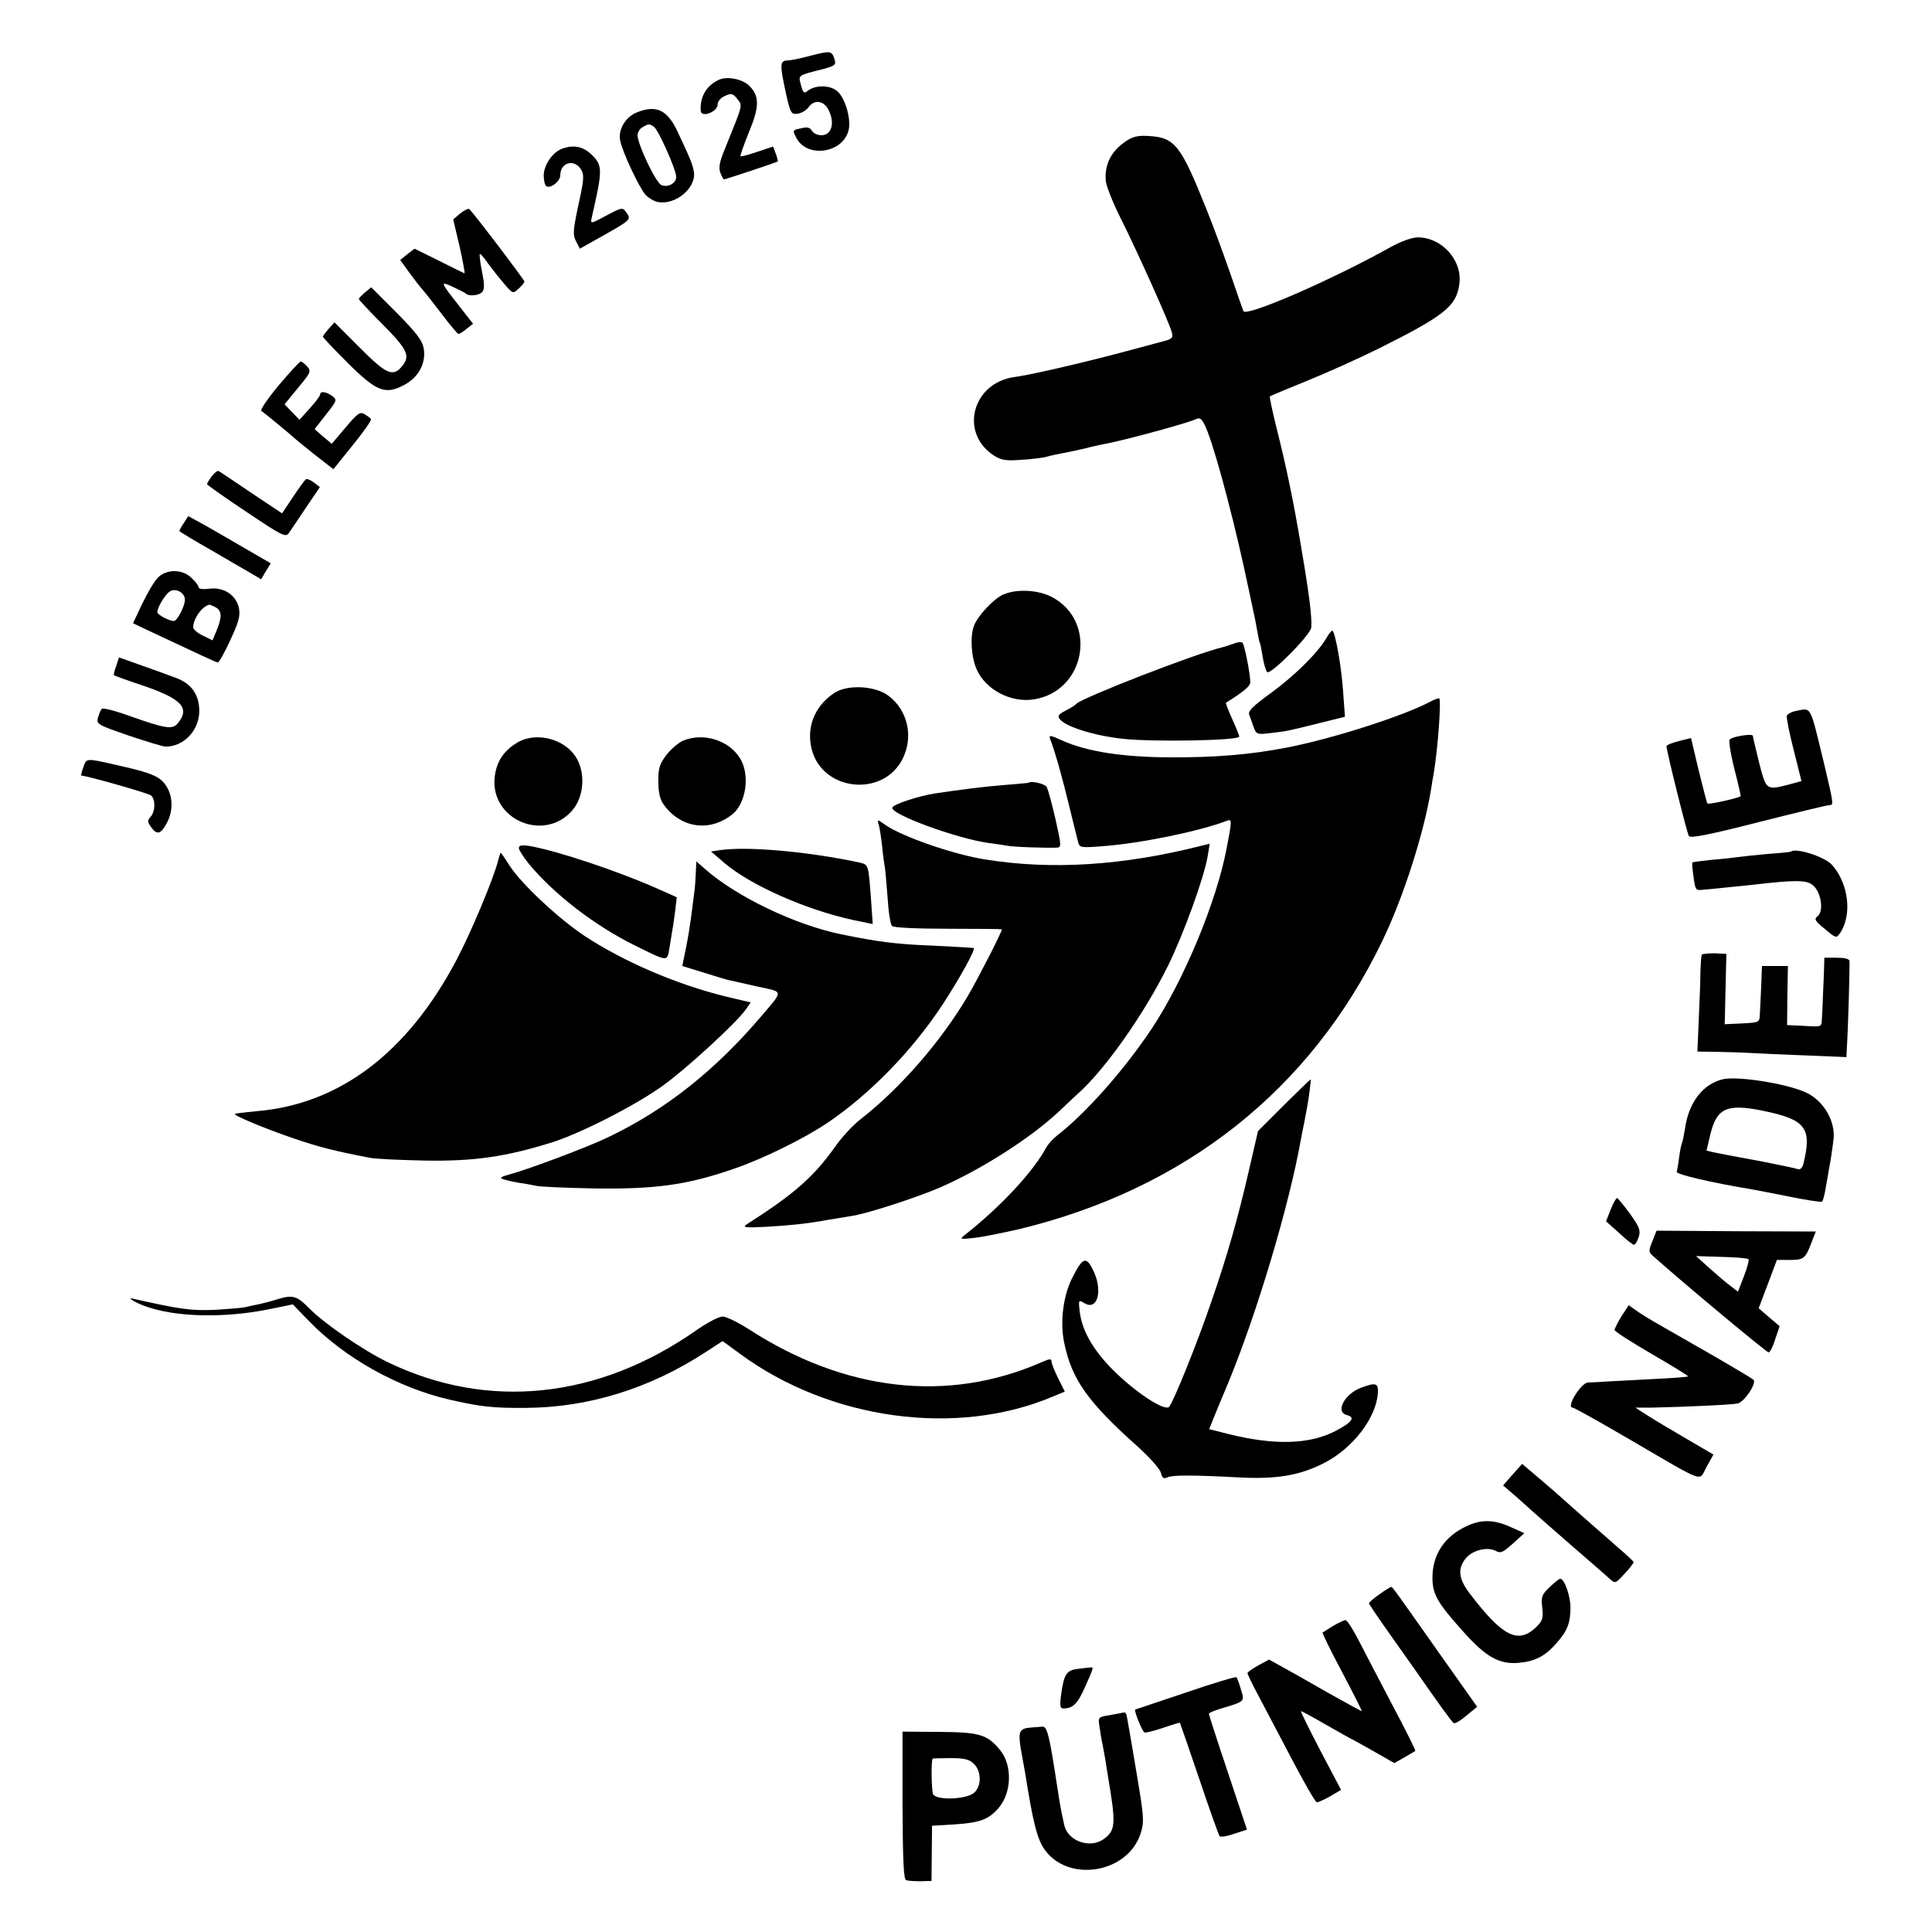
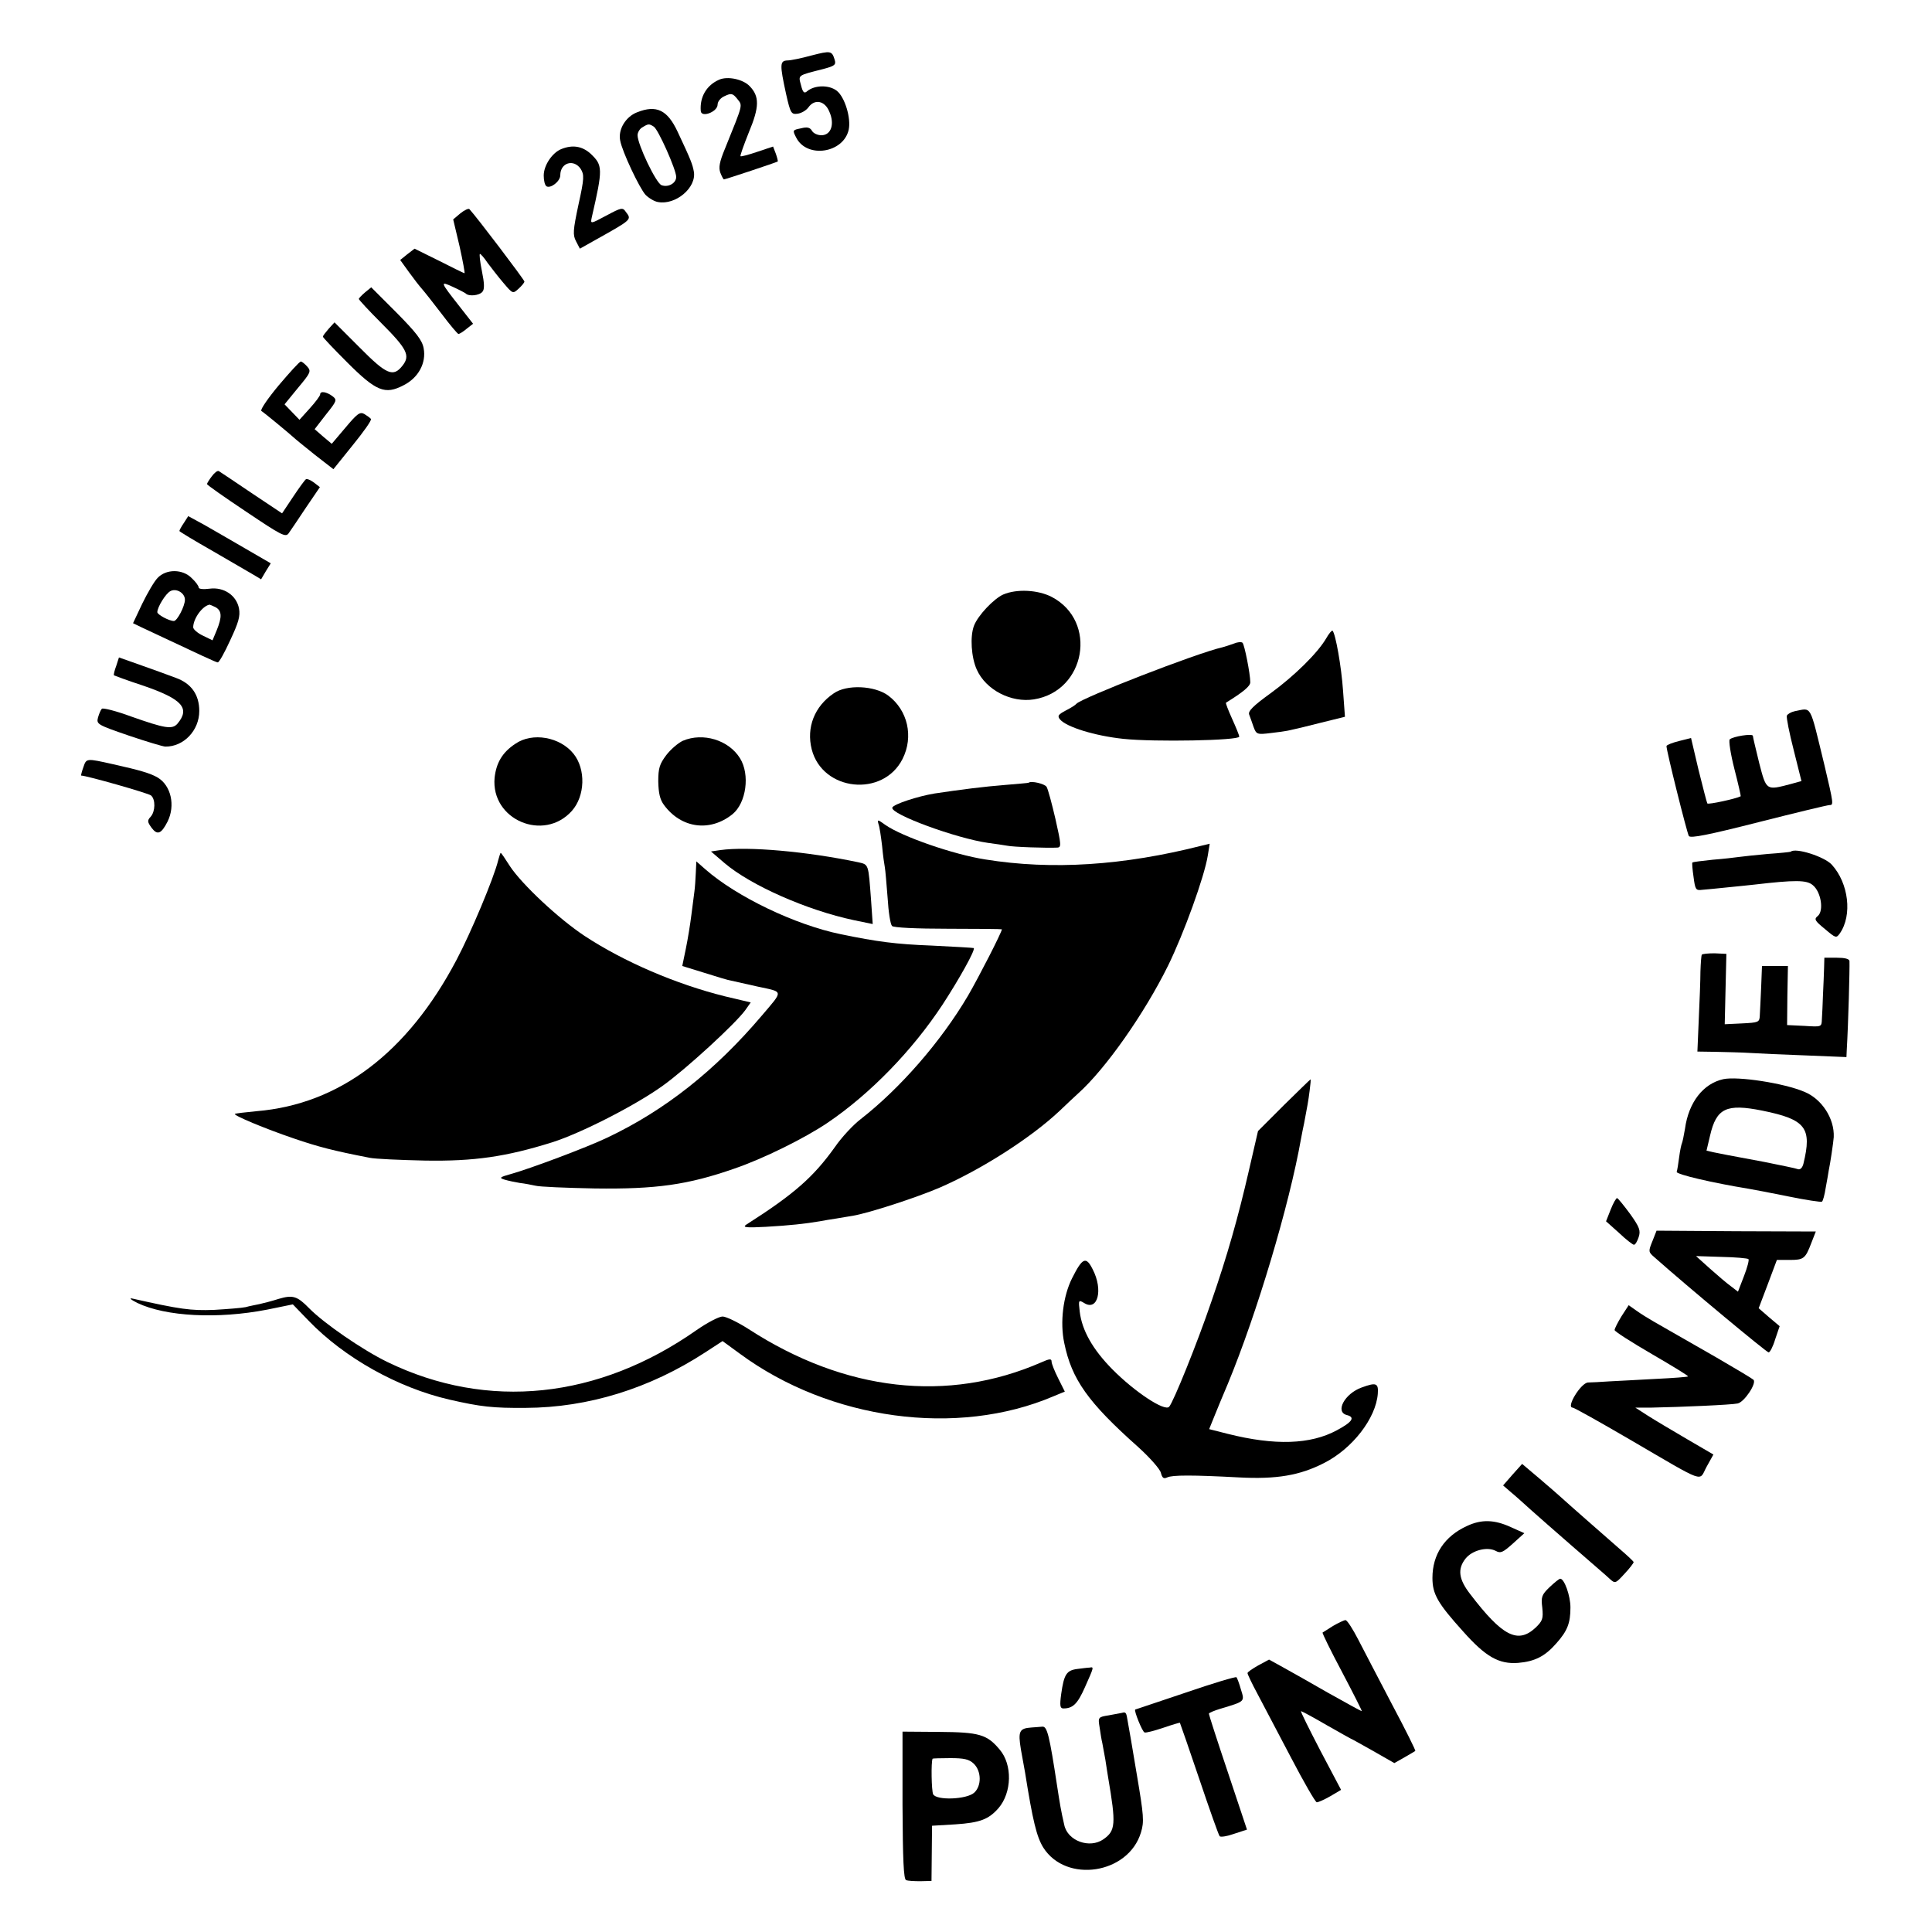
<svg xmlns="http://www.w3.org/2000/svg" version="1.0" width="700pt" height="700pt" viewBox="0 0 700 700" preserveAspectRatio="xMidYMid meet">
  <g transform="translate(0,700) scale(0.1,-0.1)" fill="#000000" stroke="none">
    <path d="M2940 6799 c-36 -10 -75 -18 -87 -18 -28 -1 -28 -15 -5 -121 16 -71 19 -75 42 -72 14 2 31 12 39 23 23 32 60 24 76 -16 20 -45 6 -85 -29 -85 -14 0 -29 7 -34 16 -7 12 -17 15 -40 9 -31 -6 -31 -7 -17 -34 39 -76 171 -56 190 29 9 42 -14 118 -43 141 -28 22 -80 21 -107 -1 -11 -10 -16 -6 -23 22 -10 37 -13 34 81 58 41 11 47 15 41 34 -10 32 -14 33 -84 15z" />
    <path d="M2605 6711 c-45 -20 -70 -62 -66 -113 2 -26 61 -3 61 23 0 11 11 25 26 31 23 11 29 10 45 -10 20 -26 23 -14 -44 -180 -20 -48 -24 -69 -17 -88 5 -13 11 -24 13 -24 5 0 192 62 195 65 1 1 -2 14 -7 28 l-10 26 -57 -19 c-32 -11 -59 -18 -61 -16 -2 2 12 41 30 86 39 93 39 131 3 168 -24 25 -80 37 -111 23z" />
    <path d="M2308 6593 c-41 -16 -69 -62 -61 -102 7 -40 70 -173 92 -197 12 -12 32 -24 45 -26 64 -12 140 52 130 110 -5 27 -10 41 -59 145 -37 79 -77 98 -147 70z m61 -52 c16 -10 81 -156 81 -182 0 -23 -29 -39 -53 -30 -20 7 -87 148 -87 181 0 10 8 24 18 29 21 13 24 13 41 2z" />
-     <path d="M4085 6492 c-59 -37 -85 -89 -78 -151 3 -19 27 -80 55 -135 59 -118 176 -378 184 -411 5 -19 0 -24 -33 -32 -21 -6 -90 -24 -153 -41 -143 -38 -330 -81 -384 -88 -154 -21 -201 -204 -74 -285 27 -17 44 -19 98 -15 36 2 75 7 88 10 24 7 37 9 97 21 22 5 42 9 45 10 14 4 67 16 85 19 79 16 294 75 317 87 14 7 21 3 32 -19 28 -53 94 -296 143 -517 8 -38 21 -99 29 -135 8 -36 17 -81 20 -100 3 -19 7 -37 9 -40 2 -3 6 -26 10 -50 4 -25 11 -49 16 -55 12 -12 159 136 160 162 3 37 -8 123 -37 293 -28 167 -54 292 -91 438 -14 57 -24 105 -22 106 2 2 63 27 134 56 72 29 189 82 260 117 242 121 283 154 293 238 9 84 -65 165 -151 165 -20 0 -60 -14 -98 -35 -217 -121 -526 -255 -534 -232 -3 7 -23 65 -45 129 -22 64 -62 174 -90 243 -91 227 -113 256 -204 262 -38 3 -59 -1 -81 -15z" />
    <path d="M2034 6460 c-33 -13 -64 -59 -64 -96 0 -18 4 -35 10 -39 15 -9 50 18 50 40 0 46 49 60 74 23 13 -21 13 -34 -8 -129 -20 -94 -21 -110 -9 -133 l14 -27 57 32 c134 75 131 73 109 102 -11 16 -16 15 -70 -14 -58 -31 -58 -31 -53 -7 41 178 40 189 -4 231 -31 28 -66 33 -106 17z" />
    <path d="M1668 6227 l-26 -22 23 -97 c12 -54 20 -98 18 -98 -2 0 -43 20 -92 45 l-89 44 -26 -20 -26 -21 31 -43 c18 -25 39 -52 48 -62 9 -10 41 -51 71 -90 30 -40 58 -73 61 -73 4 0 17 8 30 19 l23 18 -50 64 c-70 89 -70 91 -24 70 22 -10 43 -21 47 -24 11 -12 50 -8 61 6 8 9 7 31 -2 75 -7 34 -10 62 -7 62 3 0 16 -15 28 -33 13 -17 38 -50 57 -72 34 -40 34 -40 55 -21 12 11 21 22 21 26 0 6 -173 234 -199 262 -3 4 -18 -3 -33 -15z" />
    <path d="M1323 5941 c-13 -11 -23 -22 -23 -24 0 -3 36 -42 80 -86 95 -95 107 -119 79 -155 -34 -44 -58 -34 -156 65 l-91 91 -21 -23 c-11 -13 -21 -25 -21 -29 0 -3 40 -45 88 -93 105 -105 137 -118 204 -83 54 27 83 81 73 134 -5 29 -27 57 -98 129 l-92 92 -22 -18z" />
    <path d="M1010 5604 c-40 -48 -68 -89 -63 -93 10 -6 97 -78 117 -96 6 -6 41 -34 77 -63 l67 -52 70 87 c39 48 69 90 66 95 -3 4 -14 12 -24 18 -16 9 -26 1 -68 -49 l-50 -59 -31 26 -31 27 41 53 c40 50 41 53 23 67 -22 16 -44 19 -44 6 0 -5 -17 -28 -38 -51 l-37 -41 -27 28 -27 28 49 60 c46 55 48 60 33 77 -9 10 -19 18 -23 18 -5 0 -40 -39 -80 -86z" />
    <path d="M768 5275 c-10 -13 -18 -26 -18 -29 0 -3 64 -48 142 -100 128 -86 143 -94 154 -78 7 10 35 51 62 92 l51 75 -22 17 c-12 9 -25 14 -28 12 -4 -2 -25 -31 -47 -64 l-40 -60 -111 74 c-61 41 -114 77 -118 79 -5 3 -16 -6 -25 -18z" />
    <path d="M666 5105 c-9 -13 -16 -26 -16 -29 0 -2 53 -34 118 -71 64 -37 131 -76 148 -86 l30 -18 17 29 18 29 -93 54 c-51 30 -118 68 -149 86 l-57 31 -16 -25z" />
    <path d="M571 4906 c-12 -12 -37 -55 -56 -94 l-33 -70 31 -15 c219 -103 270 -127 276 -127 5 0 25 36 45 80 30 64 37 87 32 115 -9 48 -55 79 -107 72 -22 -3 -39 -1 -39 4 0 6 -11 21 -25 34 -33 34 -93 34 -124 1z m99 -79 c0 -23 -28 -77 -40 -77 -17 0 -60 23 -60 32 0 18 30 67 47 76 21 12 53 -6 53 -31z m111 -27 c23 -13 24 -35 4 -84 l-15 -36 -35 17 c-19 9 -35 23 -35 30 0 31 32 76 58 82 2 1 12 -4 23 -9z" />
    <path d="M3635 4846 c-34 -15 -92 -76 -106 -113 -15 -39 -10 -115 10 -159 33 -74 125 -121 207 -108 188 30 232 283 65 371 -50 26 -127 30 -176 9z" />
    <path d="M4805 4687 c-31 -53 -115 -136 -203 -200 -61 -44 -81 -64 -76 -76 3 -9 11 -29 16 -45 10 -27 13 -28 62 -22 60 7 65 8 180 37 l89 22 -7 96 c-6 86 -27 205 -38 216 -2 2 -13 -10 -23 -28z" />
    <path d="M4470 4668 c-14 -5 -32 -11 -40 -13 -94 -21 -514 -185 -530 -205 -3 -4 -20 -15 -38 -24 -28 -15 -32 -20 -21 -33 23 -27 125 -59 229 -70 113 -12 420 -6 420 8 0 5 -12 34 -26 65 -14 31 -24 57 -22 58 63 39 88 60 88 74 0 30 -21 136 -28 143 -4 4 -18 3 -32 -3z" />
    <path d="M421 4587 c-6 -16 -10 -32 -8 -34 2 -1 50 -19 108 -38 139 -48 169 -81 122 -137 -19 -22 -46 -17 -168 26 -54 20 -102 32 -106 28 -4 -4 -10 -18 -14 -32 -6 -24 -2 -26 111 -65 65 -22 125 -40 133 -40 66 -1 123 58 123 129 0 59 -29 100 -85 120 -23 9 -79 29 -124 45 l-82 29 -10 -31z" />
    <path d="M3021 4488 c-70 -47 -100 -124 -80 -203 39 -152 258 -175 329 -35 41 81 19 177 -52 230 -49 36 -150 41 -197 8z" />
-     <path d="M5179 4456 c-100 -52 -356 -134 -519 -165 -129 -25 -257 -36 -425 -35 -169 1 -295 21 -382 59 -48 22 -54 23 -48 7 17 -43 46 -146 70 -247 15 -60 29 -119 32 -129 5 -17 12 -18 87 -12 138 10 351 54 451 92 19 8 19 2 0 -96 -36 -195 -156 -482 -272 -657 -101 -151 -238 -306 -344 -388 -14 -11 -31 -30 -38 -42 -46 -87 -165 -215 -296 -318 -19 -15 -16 -16 35 -10 30 3 102 18 160 31 603 145 1058 505 1318 1044 77 159 151 391 177 550 3 19 7 46 10 60 15 90 28 270 19 270 -5 0 -21 -6 -35 -14z" />
    <path d="M6502 4423 c-13 -3 -25 -10 -28 -16 -2 -7 9 -63 25 -125 l28 -112 -40 -11 c-88 -23 -87 -24 -113 76 -12 50 -23 94 -23 99 -1 9 -72 -2 -84 -13 -4 -5 3 -52 17 -107 14 -54 24 -99 23 -99 -17 -9 -118 -31 -121 -26 -2 3 -16 58 -32 122 l-27 115 -44 -11 c-24 -6 -44 -14 -45 -18 -1 -14 74 -314 81 -326 6 -9 71 4 252 50 134 34 250 62 257 62 16 0 16 2 -18 146 -55 225 -44 206 -108 194z" />
    <path d="M1867 4305 c-47 -31 -69 -69 -75 -123 -14 -152 178 -234 280 -120 48 54 51 151 6 207 -49 61 -149 79 -211 36z" />
    <path d="M2474 4316 c-17 -8 -44 -31 -60 -52 -24 -32 -29 -47 -29 -95 1 -43 6 -66 21 -86 63 -85 167 -98 248 -33 50 41 64 144 27 203 -41 66 -134 94 -207 63z" />
    <path d="M302 4220 c-6 -16 -9 -30 -8 -30 19 0 244 -64 253 -72 17 -14 16 -58 -1 -77 -13 -14 -12 -19 3 -40 21 -28 35 -23 58 22 29 58 13 131 -36 160 -26 15 -62 26 -161 48 -98 22 -97 22 -108 -11z" />
    <path d="M3727 4164 c-1 -1 -39 -4 -85 -8 -76 -6 -156 -16 -256 -31 -61 -10 -149 -39 -153 -51 -8 -24 233 -112 347 -128 25 -3 55 -8 68 -10 21 -5 149 -9 183 -7 15 1 14 11 -7 104 -13 56 -27 108 -32 116 -6 11 -56 23 -65 15z" />
    <path d="M3183 4014 c4 -10 9 -46 13 -79 3 -33 8 -68 10 -78 2 -10 6 -60 10 -110 3 -51 10 -96 16 -102 5 -6 87 -10 203 -10 107 0 195 -1 195 -2 0 -10 -84 -174 -123 -241 -98 -166 -245 -335 -390 -448 -26 -20 -68 -65 -92 -100 -78 -109 -147 -170 -321 -281 -15 -10 -2 -12 71 -8 87 5 142 11 195 20 14 3 41 7 60 10 19 3 46 8 60 10 59 10 234 67 317 103 151 66 329 180 432 277 25 24 55 52 66 62 101 90 242 292 327 464 57 116 132 323 144 399 l7 43 -29 -7 c-283 -72 -542 -89 -784 -50 -116 18 -302 83 -362 125 -28 20 -30 21 -25 3z" />
-     <path d="M1880 3927 c0 -7 17 -33 37 -58 93 -111 237 -222 382 -294 124 -61 118 -61 127 -7 4 26 9 54 10 62 2 8 6 38 10 67 l6 52 -58 26 c-154 69 -374 142 -476 160 -29 4 -38 2 -38 -8z" />
    <path d="M2610 3920 l-34 -5 49 -42 c95 -81 299 -171 469 -207 l68 -14 -6 87 c-10 133 -8 128 -47 137 -186 39 -399 58 -499 44z" />
    <path d="M6488 3914 c-2 -1 -39 -5 -83 -8 -44 -4 -91 -9 -105 -11 -14 -2 -56 -7 -95 -10 -38 -4 -71 -8 -73 -10 -2 -1 0 -25 4 -52 6 -46 8 -50 31 -47 13 1 55 5 93 9 38 4 82 8 97 10 147 17 189 17 211 -2 30 -24 41 -93 18 -112 -14 -11 -11 -17 26 -47 39 -33 41 -34 54 -16 46 66 32 182 -29 249 -26 29 -132 63 -149 47z" />
    <path d="M1805 3883 c-15 -63 -100 -265 -151 -361 -177 -336 -424 -523 -724 -548 -41 -4 -77 -8 -79 -10 -6 -5 108 -53 214 -89 88 -30 141 -44 275 -70 19 -4 109 -8 200 -10 178 -3 294 14 460 66 102 32 301 133 401 205 84 60 264 225 300 275 l19 27 -93 22 c-177 44 -366 125 -509 219 -95 63 -227 187 -270 252 -17 27 -32 49 -34 49 -1 0 -5 -12 -9 -27z" />
    <path d="M2521 3837 c-1 -23 -3 -53 -5 -67 -2 -14 -7 -52 -11 -85 -4 -33 -13 -88 -20 -122 l-13 -63 81 -25 c44 -14 87 -27 96 -28 9 -2 53 -12 98 -22 93 -20 92 -12 13 -105 -169 -199 -351 -343 -560 -442 -73 -35 -281 -113 -350 -132 -40 -11 -42 -14 -22 -20 13 -4 37 -9 55 -12 18 -2 43 -7 57 -10 14 -4 111 -8 215 -10 222 -3 337 13 506 72 105 36 255 110 339 167 153 104 305 260 415 427 60 92 120 199 113 205 -2 1 -70 5 -153 9 -130 5 -197 14 -328 41 -166 34 -378 136 -491 235 l-33 29 -2 -42z" />
    <path d="M6166 3541 c-2 -3 -4 -31 -5 -61 0 -30 -3 -108 -6 -172 l-5 -118 67 -1 c38 -1 93 -2 123 -4 30 -2 121 -6 203 -9 l147 -6 1 23 c6 101 11 295 10 325 -1 8 -17 12 -46 12 l-45 0 -1 -37 c-1 -21 -2 -65 -4 -98 -1 -33 -3 -73 -4 -88 -1 -28 -1 -28 -63 -24 l-63 3 1 107 2 107 -47 0 -47 0 -3 -77 c-2 -43 -4 -89 -5 -103 -1 -24 -5 -25 -64 -28 l-63 -3 3 128 3 127 -43 2 c-23 0 -44 -2 -46 -5z" />
    <path d="M6244 3090 c-73 -16 -126 -84 -139 -180 -4 -24 -9 -48 -11 -52 -2 -4 -7 -26 -10 -50 -3 -24 -7 -48 -9 -54 -2 -9 131 -40 260 -61 17 -3 82 -15 145 -28 63 -13 118 -21 121 -19 4 2 10 25 14 51 5 27 10 55 11 63 5 22 17 103 18 120 3 67 -43 138 -106 164 -75 32 -242 57 -294 46z m141 -114 c158 -32 181 -62 149 -193 -4 -15 -12 -22 -20 -19 -7 3 -62 14 -121 26 -142 26 -153 29 -184 35 l-26 6 13 55 c23 99 59 116 189 90z" />
    <path d="M4651 2995 l-93 -93 -33 -143 c-39 -170 -79 -311 -136 -475 -51 -150 -138 -365 -153 -381 -16 -18 -125 54 -206 136 -71 72 -110 141 -118 209 -5 42 -4 43 16 31 49 -31 70 47 31 122 -24 48 -37 43 -75 -33 -32 -64 -44 -159 -28 -234 27 -132 86 -215 268 -377 42 -38 79 -80 82 -93 5 -19 10 -23 23 -17 18 9 92 9 261 0 135 -7 219 7 307 52 103 52 188 162 195 251 3 39 -6 42 -58 23 -62 -22 -98 -89 -54 -100 31 -8 20 -25 -36 -55 -96 -52 -225 -56 -396 -13 l-67 17 19 47 c10 25 32 78 49 118 105 254 222 645 265 888 3 17 8 41 11 55 12 64 15 78 20 118 3 23 5 42 3 41 -2 -1 -45 -43 -97 -94z" />
    <path d="M5836 2618 l-17 -43 47 -42 c25 -24 50 -43 54 -43 5 0 12 12 17 27 8 24 4 36 -31 85 -23 31 -44 57 -47 57 -3 1 -14 -18 -23 -41z" />
    <path d="M5987 2503 c-15 -37 -15 -39 7 -58 124 -110 407 -345 414 -345 5 0 16 21 24 48 l16 47 -38 32 -38 33 33 87 33 88 46 0 c51 0 57 4 79 62 l16 41 -288 1 -289 2 -15 -38z m348 -65 c3 -3 -4 -30 -16 -61 l-22 -57 -26 20 c-14 10 -48 39 -76 64 l-50 45 92 -3 c51 -1 95 -5 98 -8z" />
    <path d="M1010 2294 c-25 -8 -56 -16 -70 -19 -14 -3 -36 -7 -50 -11 -14 -3 -65 -7 -115 -10 -84 -3 -122 2 -295 41 -14 3 -6 -4 18 -16 103 -49 290 -59 470 -24 l93 19 57 -59 c130 -135 324 -243 510 -286 114 -26 157 -31 277 -30 226 1 449 70 650 201 l63 41 63 -46 c326 -240 787 -303 1136 -154 l41 17 -24 48 c-13 26 -24 53 -24 61 0 11 -8 10 -37 -3 -339 -148 -711 -106 -1060 120 -39 25 -82 46 -95 46 -13 0 -55 -22 -94 -49 -356 -250 -757 -292 -1120 -116 -89 43 -230 140 -284 195 -43 44 -59 49 -110 34z" />
    <path d="M5875 2231 c-14 -23 -25 -45 -25 -50 0 -5 61 -44 135 -87 74 -43 133 -79 131 -81 -1 -2 -54 -6 -117 -9 -63 -3 -139 -8 -169 -9 -30 -2 -64 -4 -76 -4 -26 -1 -81 -91 -56 -91 5 0 98 -52 206 -115 283 -165 250 -153 279 -100 l25 45 -96 56 c-53 31 -117 69 -142 85 l-45 29 60 0 c105 2 289 10 311 15 24 5 70 74 57 86 -4 4 -64 40 -133 80 -120 69 -145 83 -227 130 -21 12 -50 30 -65 41 l-27 19 -26 -40z" />
    <path d="M5480 1657 l-34 -39 29 -25 c17 -14 48 -42 70 -62 22 -20 92 -81 155 -136 63 -55 124 -107 134 -117 18 -16 20 -15 52 20 19 20 33 39 33 42 0 3 -24 25 -53 50 -48 42 -185 162 -210 185 -6 6 -40 35 -76 66 l-65 55 -35 -39z" />
    <path d="M5315 1471 c-81 -37 -125 -103 -125 -188 0 -59 19 -92 112 -195 81 -91 129 -118 198 -113 61 5 98 24 139 71 40 45 51 73 51 130 0 42 -22 104 -37 104 -4 0 -21 -14 -39 -31 -28 -27 -31 -35 -26 -74 4 -40 1 -48 -25 -73 -64 -59 -120 -30 -236 122 -42 54 -47 91 -17 129 24 30 78 44 109 28 18 -10 26 -6 62 26 l42 38 -49 22 c-59 27 -106 29 -159 4z" />
-     <path d="M4997 1223 c-20 -14 -37 -29 -37 -32 0 -3 34 -53 75 -111 41 -58 79 -112 85 -120 91 -131 141 -200 147 -203 5 -3 25 9 46 27 l39 32 -138 195 c-177 251 -168 238 -174 239 -3 0 -22 -12 -43 -27z" />
    <path d="M4830 1109 c-19 -12 -36 -23 -38 -24 -2 -2 30 -67 71 -144 41 -78 73 -141 71 -141 -2 0 -57 30 -121 66 -64 37 -139 79 -166 94 l-49 27 -39 -21 c-21 -12 -39 -24 -39 -28 0 -4 16 -38 36 -75 20 -38 74 -141 121 -230 47 -90 89 -163 94 -163 6 0 28 10 49 22 l39 23 -75 142 c-41 79 -73 143 -70 143 3 0 44 -22 92 -50 48 -27 88 -50 89 -50 2 0 37 -20 80 -44 l77 -44 37 21 c20 11 37 22 39 23 2 1 -35 76 -83 166 -47 89 -102 196 -123 236 -20 39 -41 72 -47 72 -5 0 -26 -10 -45 -21z" />
    <path d="M3903 953 c-39 -5 -48 -20 -58 -90 -6 -44 -4 -53 8 -53 34 0 51 16 78 77 33 74 33 74 17 71 -7 0 -28 -3 -45 -5z" />
    <path d="M4295 867 c-99 -33 -181 -61 -182 -61 -5 -4 26 -81 34 -83 5 -2 35 6 68 17 32 11 59 19 60 18 1 -2 33 -93 70 -203 37 -110 70 -203 74 -208 4 -4 28 0 53 9 l46 15 -69 207 c-38 113 -69 209 -69 213 0 3 19 11 42 18 90 27 88 25 74 70 -6 22 -14 42 -16 44 -3 3 -86 -22 -185 -56z" />
    <path d="M4065 794 c-5 -1 -27 -5 -48 -9 -38 -6 -39 -7 -33 -43 3 -20 7 -47 10 -58 2 -12 7 -39 11 -60 3 -22 8 -50 10 -64 29 -170 27 -193 -17 -224 -50 -35 -130 -6 -142 52 -12 52 -16 77 -26 142 -28 184 -36 215 -53 214 -9 -1 -27 -2 -39 -3 -45 -3 -50 -13 -39 -80 6 -33 13 -71 15 -83 28 -176 42 -233 66 -272 83 -131 309 -96 354 55 12 39 10 61 -15 209 -15 91 -30 178 -33 193 -5 33 -7 35 -21 31z" />
    <path d="M3270 459 c1 -198 4 -268 13 -271 7 -3 30 -4 52 -4 l40 1 1 100 1 100 84 5 c90 6 121 18 157 59 48 56 51 157 4 212 -46 55 -74 63 -220 64 l-132 1 0 -267z m258 151 c28 -27 29 -80 2 -105 -27 -25 -137 -29 -149 -6 -6 12 -8 117 -2 129 0 1 29 2 64 2 50 0 68 -4 85 -20z" />
  </g>
</svg>